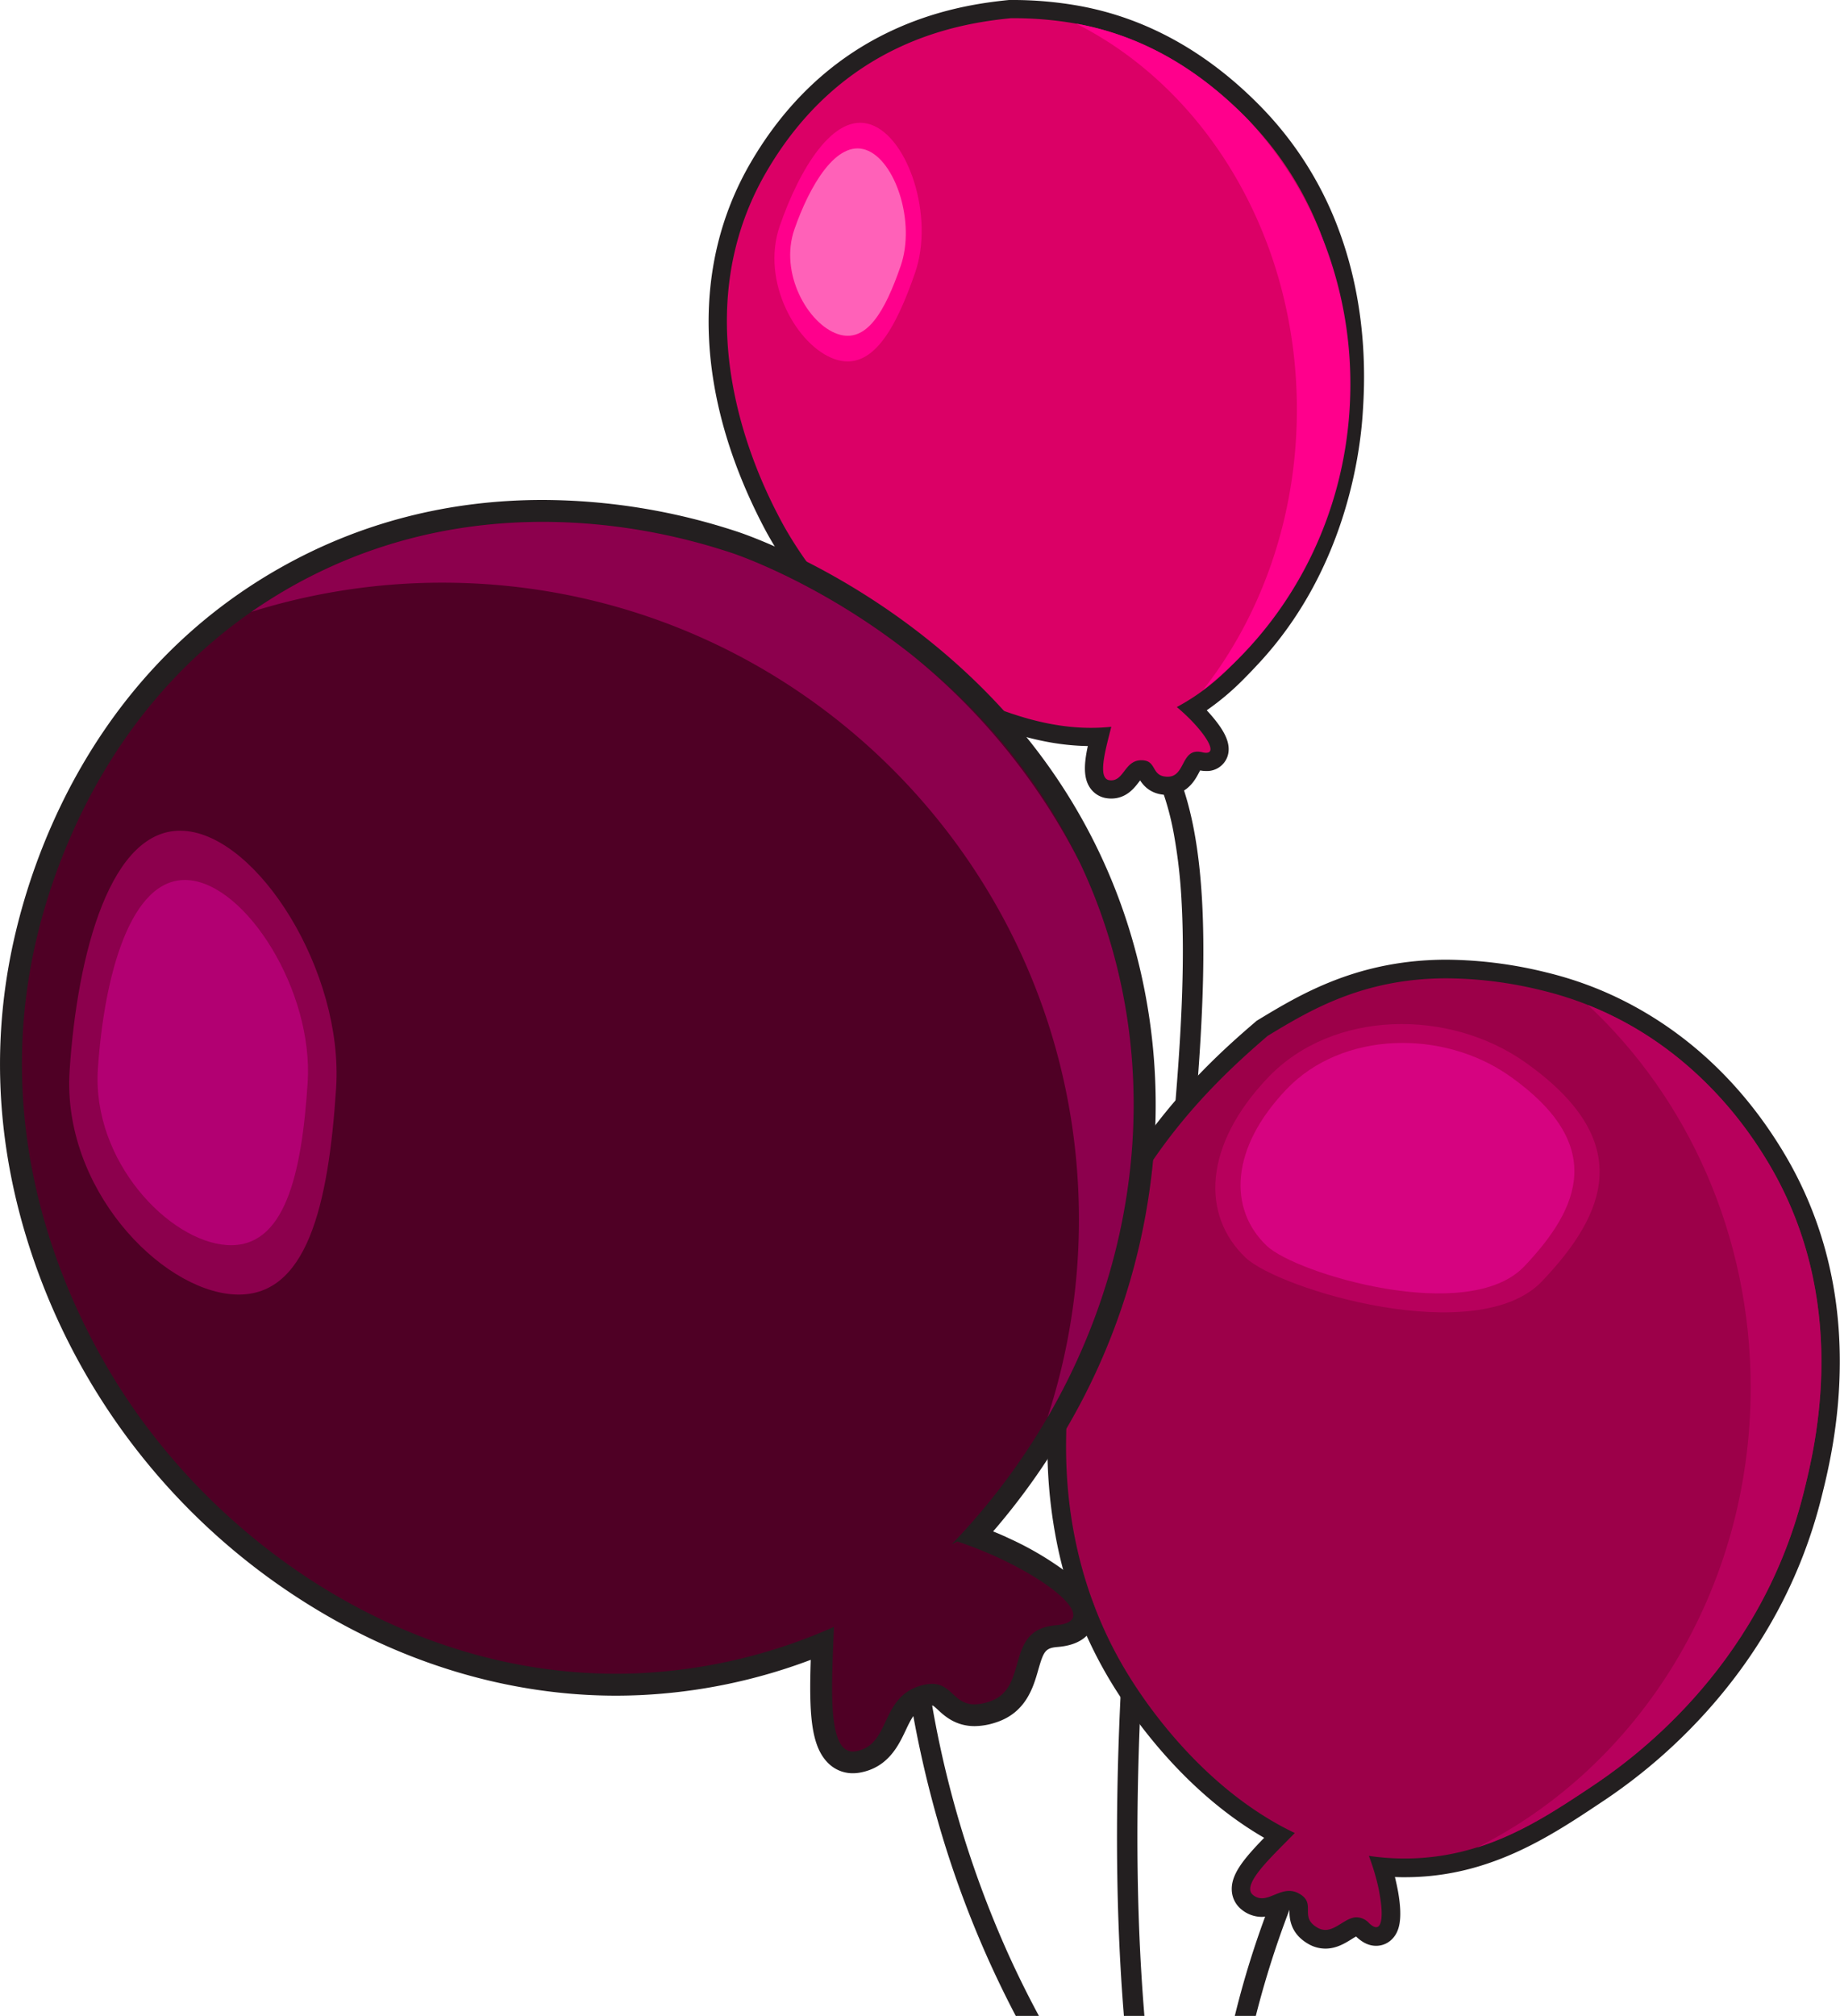
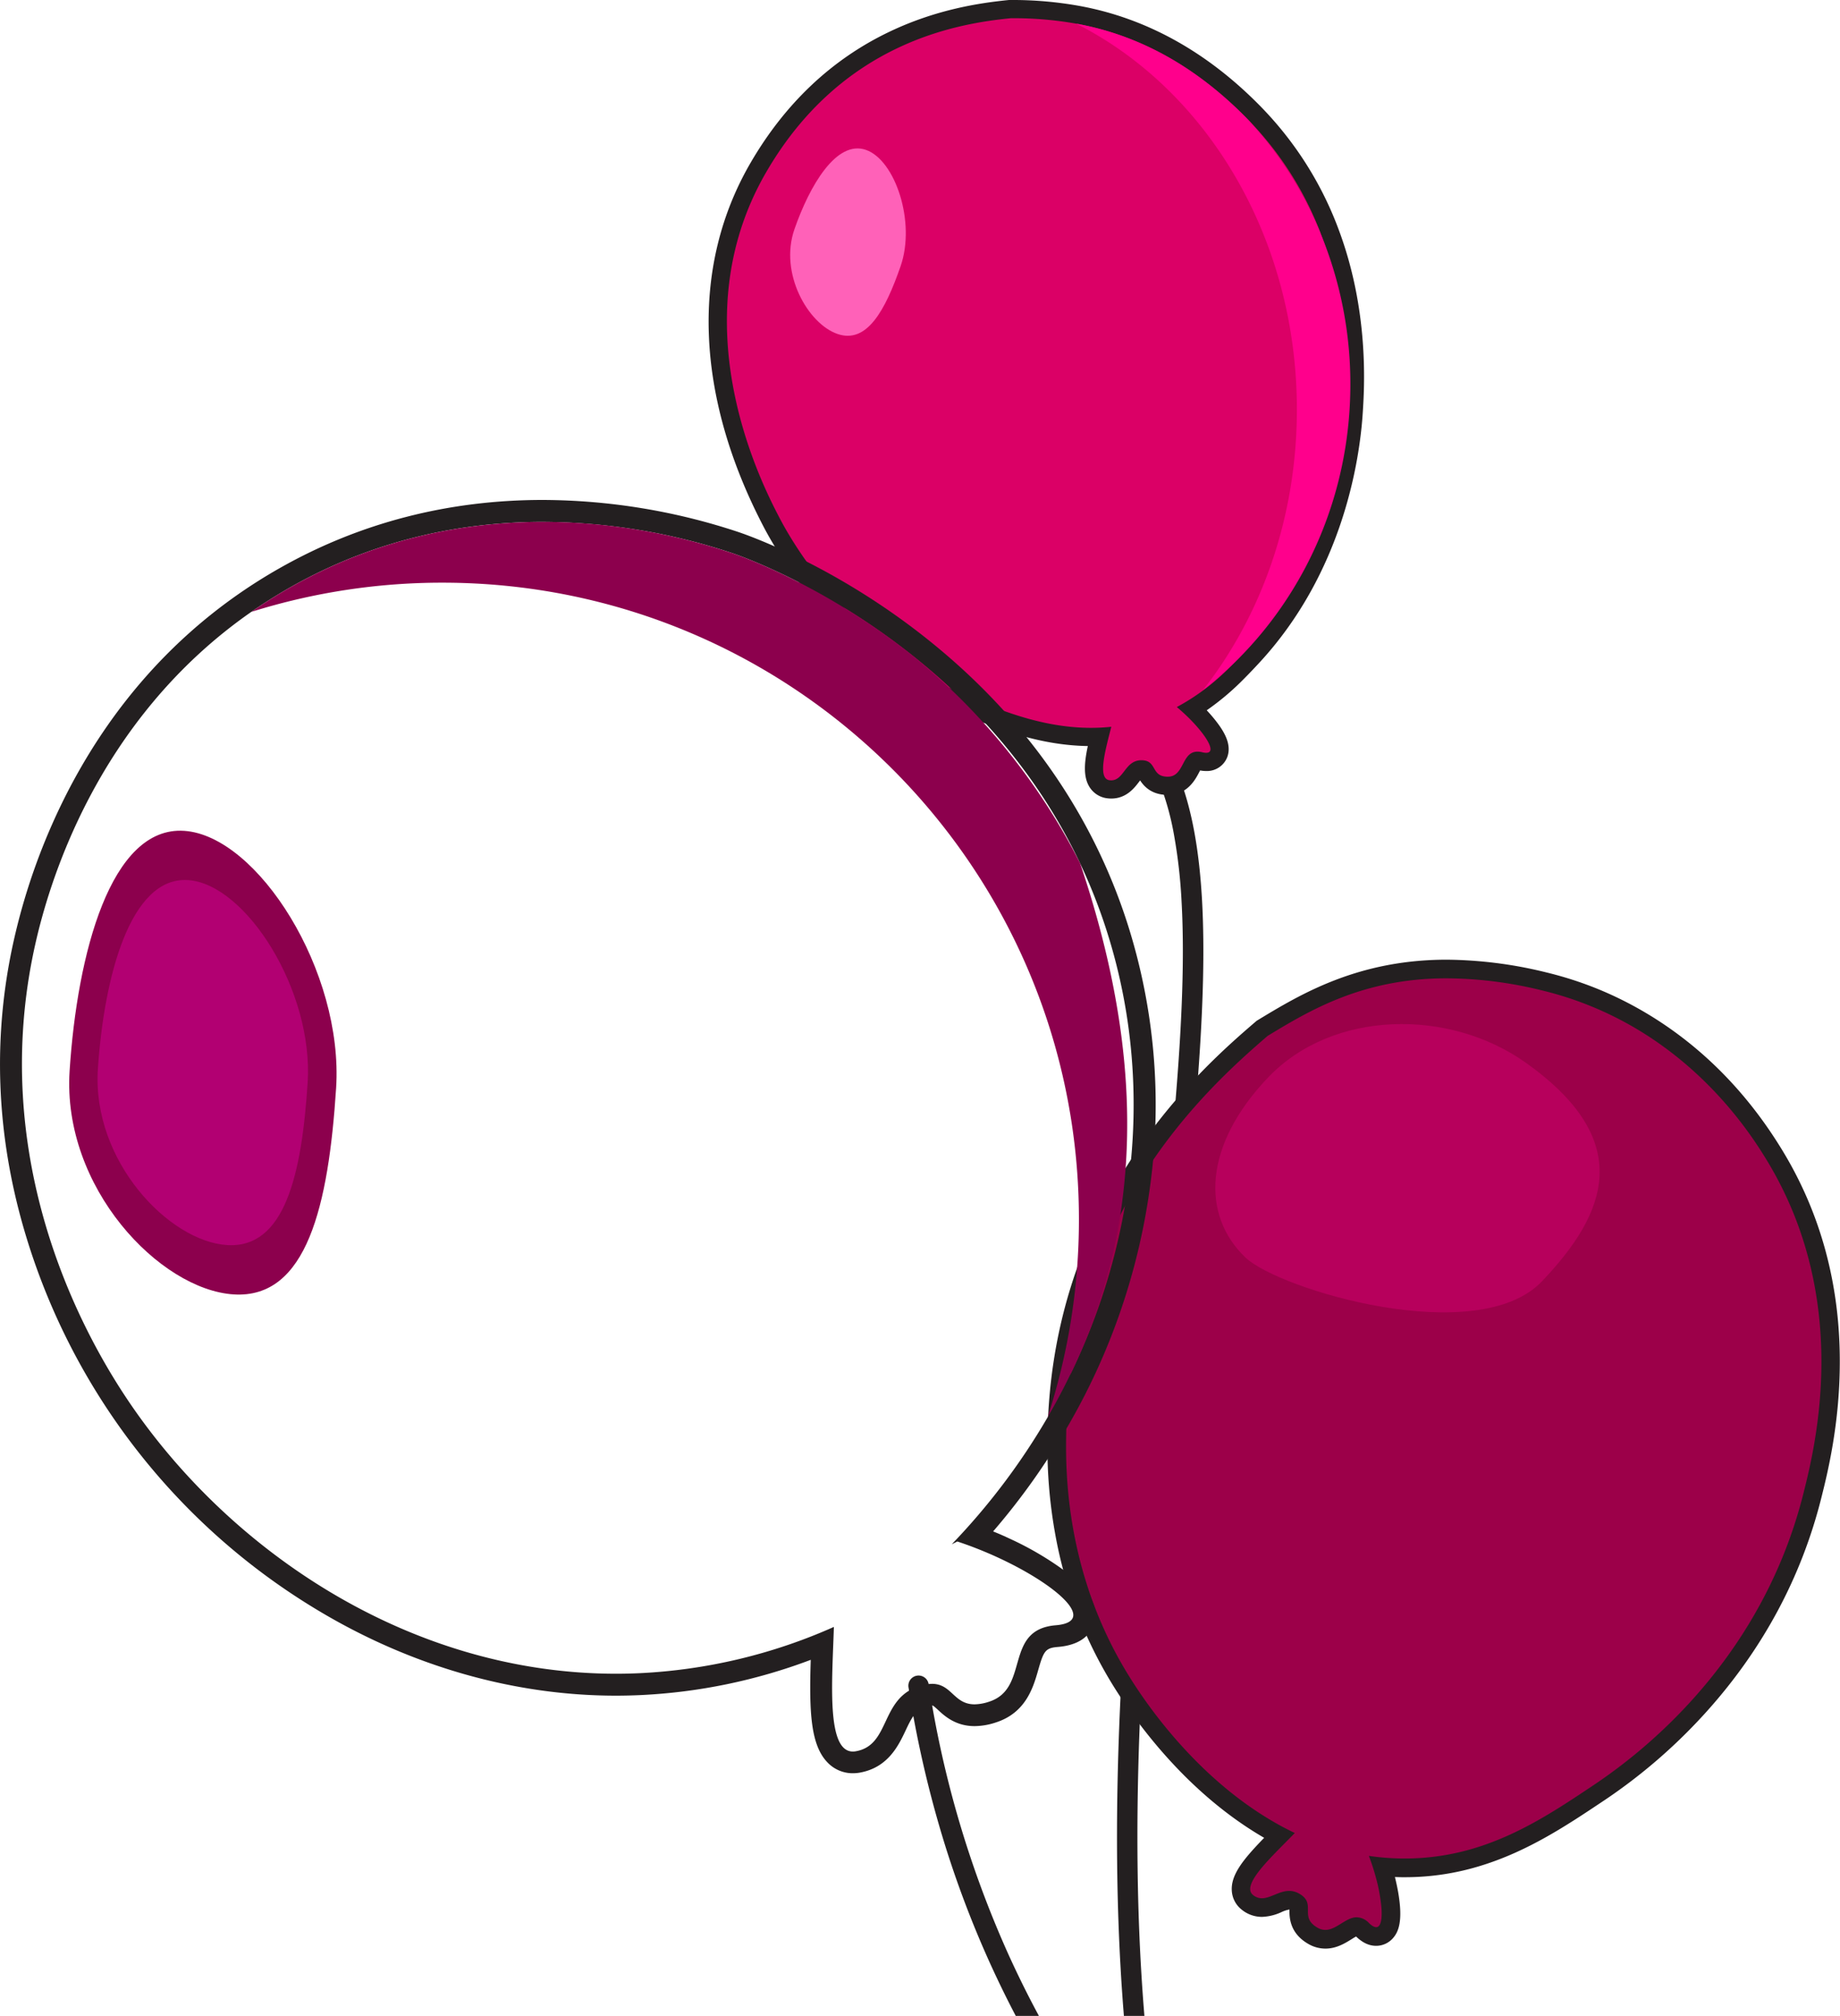
<svg xmlns="http://www.w3.org/2000/svg" viewBox="0 0 808.36 885.27">
  <defs>
    <style>.cls-1,.cls-3{fill:#231f20;}.cls-1{stroke:#231f20;stroke-miterlimit:10;stroke-width:2.89px;}.cls-2{fill:#9c0049;}.cls-4{fill:#b7005c;}.cls-5{fill:#db0066;}.cls-6{fill:#4f0025;}.cls-7{fill:#ff008c;}.cls-8{fill:#ff61b8;}.cls-9{fill:#d60380;}.cls-10{fill:#8c004d;}.cls-11{fill:#b20072;}</style>
  </defs>
  <g id="Layer_2" data-name="Layer 2">
    <g id="Layer_1-2" data-name="Layer 1">
-       <path class="cls-1" d="M586.15,788.32c-5.3,12.5-11.7,26.52-18,42.24a413.74,413.74,0,0,0-17.56,53.26h-6.26a397.22,397.22,0,0,1,13.78-44.16c1-2.75,2.07-5.43,3.1-8.07,3.55-9,7.16-17.47,10.59-25.38,3.12-7.2,6.1-14,8.78-20.27a3,3,0,1,1,5.58,2.38Z" />
      <path class="cls-1" d="M501.2,883.82h-6.11c-2.14-26.86-3-53.89-2.91-80.84.08-23.39.87-46.72,2.16-69.79,3.9-70.46,12.3-138.5,18.66-198.84q2.1-20,3.83-38.77c3.41-37.65,5.28-71.37,3.72-99.52a232.46,232.46,0,0,0-3.35-29.64,122.46,122.46,0,0,0-6.84-24.18,2.89,2.89,0,0,1-.2-1.63,3,3,0,0,1,1.85-2.33,3,3,0,0,1,4,1.65c0,.1.09.21.13.33,6.15,15.1,9.32,33.78,10.52,55.45,1.2,21.84.39,46.74-1.57,74q-.62,8.67-1.4,17.65C519.34,538,511.9,595.88,506.2,657.23c-2.59,27.7-4.81,56.09-6.25,84.82C497.61,788.93,497.39,836.71,501.2,883.82Z" />
      <path class="cls-1" d="M441.94,859.37Q447.7,872,454,883.82h-6.88q-5.55-10.62-10.71-21.94a450,450,0,0,1-21.21-56.46,481.24,481.24,0,0,1-14.51-63.79c0-.23-.08-.48-.11-.72a3,3,0,0,1,5.94-1.25,1.73,1.73,0,0,1,.07.31A457.72,457.72,0,0,0,441.94,859.37Z" />
      <path class="cls-2" d="M582.3,851.64a10.83,10.83,0,0,1-5.42-1.49c-6.33-3.58-6.32-8.42-6.31-11.31,0-2.29,0-2.7-1.81-3.72a4.68,4.68,0,0,0-2.34-.65,14.22,14.22,0,0,0-4.91,1.4,18.76,18.76,0,0,1-7.06,1.82,10.11,10.11,0,0,1-6.4-2.29,7.23,7.23,0,0,1-2.81-5.38c-.36-6.13,6-13,16.5-23.59l.33-.34c-34.75-18.4-58-49.68-69-67.2-19.75-31.4-29.41-68-28.72-108.93.7-43,12.74-82.78,35.79-118.19,19.82-30.46,43-50.4,54.16-60l.26-.22.29-.18c19-11.52,42.73-25.86,80.79-25.86a183.47,183.47,0,0,1,43.06,5.54,154.52,154.52,0,0,1,20.47,6.5c22.66,9,55,28.24,80.09,69.08,38.88,63.15,22.45,128.66,17,150.18-13.21,52.67-46.94,99.3-95,131.31-14.74,9.82-31.45,21-51.4,27.17a108,108,0,0,1-32.66,5H616c-2.83,0-5.7-.18-8.59-.44.64,2.07,1.22,4.17,1.73,6.27.42,1.72.78,3.44,1.09,5.13,2.31,12.93-.29,16-1.15,17.07a5.68,5.68,0,0,1-4.41,2.09h0c-2,0-3.92-1-6-2.93-1.46-1.41-2.3-1.41-2.57-1.41-1.22,0-3,1.09-4.67,2.14C588.85,849.83,585.93,851.63,582.3,851.64Z" />
      <path class="cls-3" d="M635.6,429.62A178.31,178.31,0,0,1,677.7,435a149.38,149.38,0,0,1,19.92,6.33c47.33,18.74,71.26,56.27,78.12,67.43,38,61.68,21.69,126.61,16.57,147-19.7,78.54-78,118.71-93.29,128.9-14.88,9.92-31,20.65-50.34,26.67a104.83,104.83,0,0,1-31.45,4.82H616A107.23,107.23,0,0,1,601.38,815a99.84,99.84,0,0,1,3.75,12.07c.41,1.68.75,3.33,1,4.9,1.46,8.16,1.17,14.34-1.55,14.34-.81,0-1.85-.56-3.13-1.79a7.69,7.69,0,0,0-5.4-2.56c-4.8,0-8.89,5.55-13.79,5.55a6.78,6.78,0,0,1-3.4-.95c-8.4-4.76-.21-10.58-8.14-15a8.7,8.7,0,0,0-4.34-1.18c-4.39,0-8.22,3.23-12,3.23a6,6,0,0,1-3.86-1.41c-5.65-4.48,8.73-17.3,18.32-27.24-42.14-20.11-67.72-60.78-72.43-68.26C468,691.41,468.13,646.05,468.4,630,470,531.81,531,477.21,556.93,454.89c18.5-11.2,41.83-25.27,78.67-25.27m0-8.18v0c-39.21,0-64.46,15.3-82.9,26.46l-.58.35-.52.44c-11.29,9.71-34.79,29.9-54.93,60.85-23.47,36.07-35.73,76.56-36.45,120.35a215.87,215.87,0,0,0,3.4,44,190.15,190.15,0,0,0,25.94,67.18c10.75,17.07,32.88,46.93,65.82,66-9.22,9.48-14.64,16.2-14.22,23.21a11.4,11.4,0,0,0,4.36,8.34,14.08,14.08,0,0,0,8.93,3.17,22.26,22.26,0,0,0,8.61-2.13,13.36,13.36,0,0,1,3.35-1.09h.07v.27c0,3,0,10.11,8.39,14.88a14.94,14.94,0,0,0,7.43,2c4.79,0,8.54-2.32,11.27-4,.66-.41,1.56-1,2.21-1.3l0,0c2.84,2.75,5.72,4.08,8.8,4.08a9.83,9.83,0,0,0,7.55-3.56c2.19-2.6,4.39-7.28,2.05-20.39-.33-1.79-.71-3.59-1.14-5.37-.07-.29-.14-.59-.22-.88,1,0,2,.06,3,.07h1.32a112.21,112.21,0,0,0,33.88-5.19c20.51-6.38,37.47-17.69,52.44-27.67a240.63,240.63,0,0,0,46.55-40.16c24.57-27.41,41.44-58.88,50.14-93.55,2.65-10.56,8.16-32.54,8.12-60.05,0-34.31-8.68-65.69-25.66-93.27C757,462.71,723.87,443,700.63,433.77a159.11,159.11,0,0,0-21-6.67,188,188,0,0,0-44-5.66Z" />
-       <path class="cls-4" d="M792.31,655.84c-19.7,78.54-78,118.71-93.29,128.9-14.88,9.92-31,20.65-50.34,26.67,71.14-35.48,120.44-112.61,120.44-202.06,0-67-27.68-127.13-71.5-168,47.33,18.74,71.26,56.27,78.12,67.43C813.72,570.48,797.43,635.41,792.31,655.84Z" />
      <path class="cls-5" d="M488.2,346.69a11.11,11.11,0,0,1-1.4-.1,6.7,6.7,0,0,1-4.65-2.91c-2.61-3.91-1.59-10.33.83-20.12-1.22.05-2.44.08-3.67.08-20.1,0-37.15-6.61-48.44-11-56.25-21.79-84.45-69-91.75-83-29.52-56.46-31.64-111.88-6-156.08,14.77-25.43,34.69-44.26,59.21-56C412.48,8,431.27,5.25,443.66,4l.2,0h.2a161.62,161.62,0,0,1,29.46,2.45c28.64,5.24,54.74,19.79,77.59,43.24l.51.52a149.72,149.72,0,0,1,32.22,50.61l.07.2c13.7,35.69,11.49,69.28,10.77,80.32C593.4,200.59,586.5,249.49,550,288.7c-2.05,2.19-4.07,4.34-6.29,6.56a105.15,105.15,0,0,1-19.86,16c5.43,5.15,13.65,14.14,11.63,19.75a5.58,5.58,0,0,1-5.56,3.6,10.91,10.91,0,0,1-2.64-.35,5,5,0,0,0-1.16-.16c-.88,0-1.34.41-2.87,3.31s-4,7.61-10,7.69H513c-6.15,0-8.3-3.7-9.46-5.69-.9-1.53-.9-1.53-2.09-1.53h-.12c-1.64,0-2.47.91-4.25,3.24S492.82,346.69,488.2,346.69Z" />
      <path class="cls-3" d="M444.06,8a157,157,0,0,1,28.74,2.39c22.05,4,48.73,14.68,75.44,42.09l.55.56a145.41,145.41,0,0,1,31.36,49.34l0,.08c13.4,34.91,11.25,67.36,10.51,78.66-.84,12.63-5.61,64-43.64,104.85-1.91,2-4,4.23-6.2,6.47A96.34,96.34,0,0,1,517,310.5c10.48,8.7,18.65,20.09,12.9,20.09a6.9,6.9,0,0,1-1.7-.24,9.45,9.45,0,0,0-2.11-.27c-7.07,0-5.71,10.9-12.92,11H513c-7.57,0-4.45-7.22-11.55-7.22h-.19c-7.07.13-7.46,8.82-13.07,8.82a6.12,6.12,0,0,1-.83-.06c-5.25-.75-1.8-13,.86-23.46a84.58,84.58,0,0,1-8.9.47c-19.35,0-35.94-6.43-47-10.71-58-22.49-85.54-73.25-89.65-81.11-7.35-14-44.77-85.58-6.05-152.22C369.84,18.42,420.85,10.31,444.06,8m0-8h-.4l-.4,0c-12.68,1.26-31.94,4.09-52.62,14-25.25,12.06-45.75,31.44-60.94,57.57-26.39,45.43-24.31,102.23,5.87,159.94,7.48,14.28,36.31,62.57,93.86,84.86,11.3,4.38,28.24,10.95,48.48,11.25-1.6,7.43-2.09,13.77.92,18.27a10.62,10.62,0,0,0,7.41,4.65,14.44,14.44,0,0,0,1.95.14c6.61,0,10.16-4.65,12.07-7.15.18-.24.4-.53.63-.81,1.68,2.57,5,6.36,12.11,6.36h.27c8.37-.12,11.83-6.67,13.49-9.83l.49-.92a13.72,13.72,0,0,0,2.64.26,9.55,9.55,0,0,0,9.32-6.24c2-5.58-1.56-11.25-4.9-15.57-1.24-1.6-2.64-3.23-4.16-4.86a114.21,114.21,0,0,0,16.37-13.84c2.28-2.28,4.4-4.53,6.37-6.65,37.41-40.15,44.48-90.15,45.78-109.78.74-11.29,3-45.49-11-82h0l-.06-.17a153.47,153.47,0,0,0-33.08-52l0,0,0,0-.2-.21-.3-.31c-23.43-24-50.25-38.95-79.7-44.34A165.48,165.48,0,0,0,444.06,0Z" />
-       <path class="cls-6" d="M374.69,773.91a10.49,10.49,0,0,1-7.73-3.33c-6.79-7.06-6.67-23.8-5.71-48.52v-.3a240.29,240.29,0,0,1-80.08,17.82c-3.51.16-7.07.24-10.58.24-44,0-88.5-12.75-128.62-36.88a286.77,286.77,0,0,1-91.74-88.22C26.81,578.84-9.5,505.1,10.65,414.28a269.91,269.91,0,0,1,24.28-66.16c18.06-34.31,42.53-62.36,72.74-83.37,5.68-4,11.7-7.74,17.87-11.23,34.27-19.34,72.26-29.15,112.94-29.15a270.61,270.61,0,0,1,84.33,13.83c1.62.53,40,13.34,80.95,45.75,33,26.14,58.24,57.43,75.08,93a246.93,246.93,0,0,1,12.29,31.38c22.16,70.27,12.41,149.16-26.74,216.46a297.88,297.88,0,0,1-36.26,49.65c2.21.82,4.43,1.7,6.61,2.62s4.44,1.9,6.67,3c8.71,4.08,37,18.36,34.81,30.62-.57,3.17-3.12,7.1-12,7.85-8.69.72-10.27,4.92-12.74,13.58-2.07,7.24-4.64,16.25-15.37,19.74a25.63,25.63,0,0,1-7.94,1.41c-6.51,0-10.18-3.4-12.86-5.88-2.3-2.13-3.51-3.15-5.83-3.15a14.32,14.32,0,0,0-4.37.84c-6.57,2.16-8.93,7.16-11.66,13-2.94,6.23-6.59,14-16.6,15.74A12.27,12.27,0,0,1,374.69,773.91Z" />
      <path class="cls-3" d="M238.47,229.19a265.88,265.88,0,0,1,82.84,13.59c3.36,1.09,40.21,13.85,79.46,45,26.75,21.2,54.6,50.91,73.71,91.28a239.55,239.55,0,0,1,12.06,30.77c22.22,70.46,11.57,147.48-26.31,212.59a293.37,293.37,0,0,1-42.1,55.74l2.45-1.22c4.16,1.37,8.29,2.92,12.3,4.61,2.2.91,4.37,1.88,6.48,2.87,25.36,11.87,43.05,27.76,24.44,29.31-23,1.91-11.19,27.69-29.2,33.54a21,21,0,0,1-6.45,1.18c-9.14,0-10-9-18.69-9a18.84,18.84,0,0,0-5.87,1.08c-17,5.59-12.38,25.85-27.6,28.53a7.49,7.49,0,0,1-1.3.12c-11.71,0-9.1-30.8-8.34-54.73A237.5,237.5,0,0,1,281,734.77c-3.47.16-6.93.24-10.36.24-91.94,0-172.3-55.55-216.33-122.93C34.81,582.28-5.18,507.89,15.35,415.32c5.68-25.6,26.22-98.75,95.06-146.62q8.28-5.76,17.5-11c38.84-21.92,77.68-28.52,110.56-28.52m0-9.63c-41.51,0-80.3,10-115.29,29.77-6.31,3.56-12.45,7.42-18.27,11.47-30.84,21.45-55.82,50.07-74.24,85.08A274.92,274.92,0,0,0,6,413.24C-3.31,455-1.76,497.6,10.57,539.93A289.23,289.23,0,0,0,139.5,707.06c40.86,24.58,86.2,37.58,131.1,37.58,3.58,0,7.21-.09,10.8-.25a244.09,244.09,0,0,0,74.78-15.48c-.72,22.69-.09,37.32,7.31,45a15.22,15.22,0,0,0,11.2,4.8,17.8,17.8,0,0,0,3-.26c12.47-2.2,17.08-12,20.13-18.43,2.76-5.86,4.4-9,8.81-10.44a9.67,9.67,0,0,1,2.86-.6c.39,0,.53,0,2.56,1.88,2.89,2.68,7.74,7.16,16.13,7.16a30.29,30.29,0,0,0,9.43-1.65c13.17-4.28,16.38-15.54,18.51-23,2.37-8.29,3.14-9.66,8.51-10.11,12.58-1,15.65-7.84,16.36-11.79,1.6-8.94-6.22-16.21-12.24-20.9a138,138,0,0,0-25.28-14.93c-2.29-1.08-4.61-2.11-6.87-3l-.3-.12a301.83,301.83,0,0,0,32.28-45.27A285.61,285.61,0,0,0,505.48,519.3a261.3,261.3,0,0,0-9.75-112.42,251.5,251.5,0,0,0-12.54-32c-17.16-36.24-42.87-68.11-76.43-94.71-41.58-33-80.8-46-82.45-46.56a275.41,275.41,0,0,0-85.84-14.06Z" />
-       <path class="cls-7" d="M342.58,99.19c-8.55,24.68,7.7,52.83,24.11,58.52s26.78-13.25,35.33-37.93-3-59.37-19.42-65.06S351.13,74.5,342.58,99.19Z" />
      <path class="cls-8" d="M349,100.72c-6.72,19.38,6,41.48,18.93,45.94s21-10.39,27.73-29.77-2.36-46.62-15.25-51.08S355.74,81.34,349,100.72Z" />
      <path class="cls-4" d="M557.09,473.18c-28.36,29.75-29.49,60.41-9.9,79.08,14.7,14,101.87,40.17,130.23,10.42s41.51-61.6-7.3-96.13C636.56,442.8,585.45,443.43,557.09,473.18Z" />
-       <path class="cls-9" d="M565.13,478.41c-24.64,25.84-25.62,52.48-8.6,68.7,12.76,12.17,88.5,34.9,113.13,9s36.07-53.51-6.34-83.52C634.17,452,589.77,452.56,565.13,478.41Z" />
      <path class="cls-10" d="M30.58,470.27c-3.34,51.31,39.67,96.06,72,98.16s41.74-39.25,45.08-90.54S113.24,367,80.9,364.86,33.91,419,30.58,470.27Z" />
      <path class="cls-11" d="M43,469.5c-2.62,40.38,31.23,75.61,56.68,77.26s32.85-30.89,35.48-71.27-27.1-87.31-52.54-89S45.67,429.13,43,469.5Z" />
-       <path class="cls-10" d="M460.23,622.37A279.61,279.61,0,0,0,474,535.5c0-154.43-125.2-279.62-279.63-279.62a279.8,279.8,0,0,0-83.94,12.82q8.28-5.76,17.5-11C214,209.14,300,235.78,321.31,242.78c3.36,1.09,40.22,13.85,79.46,45A280.84,280.84,0,0,1,474.48,379a239.55,239.55,0,0,1,12.06,30.77C508.76,480.24,498.11,557.26,460.23,622.37Z" />
+       <path class="cls-10" d="M460.23,622.37A279.61,279.61,0,0,0,474,535.5c0-154.43-125.2-279.62-279.63-279.62a279.8,279.8,0,0,0-83.94,12.82q8.28-5.76,17.5-11C214,209.14,300,235.78,321.31,242.78c3.36,1.09,40.22,13.85,79.46,45A280.84,280.84,0,0,1,474.48,379C508.76,480.24,498.11,557.26,460.23,622.37Z" />
      <path class="cls-7" d="M593.25,168.71c0,49-20.2,93.08-52.4,123.73-4,3.75-8.09,7.32-12.38,10.66,25.67-32.75,41.28-75.94,41.28-123.27,0-75.63-39.85-140.67-96.95-169.44,22.05,4,48.73,14.68,75.44,42.09a168.44,168.44,0,0,1,31.91,49.9l0,.08A172.93,172.93,0,0,1,593.25,168.71Z" />
    </g>
  </g>
</svg>